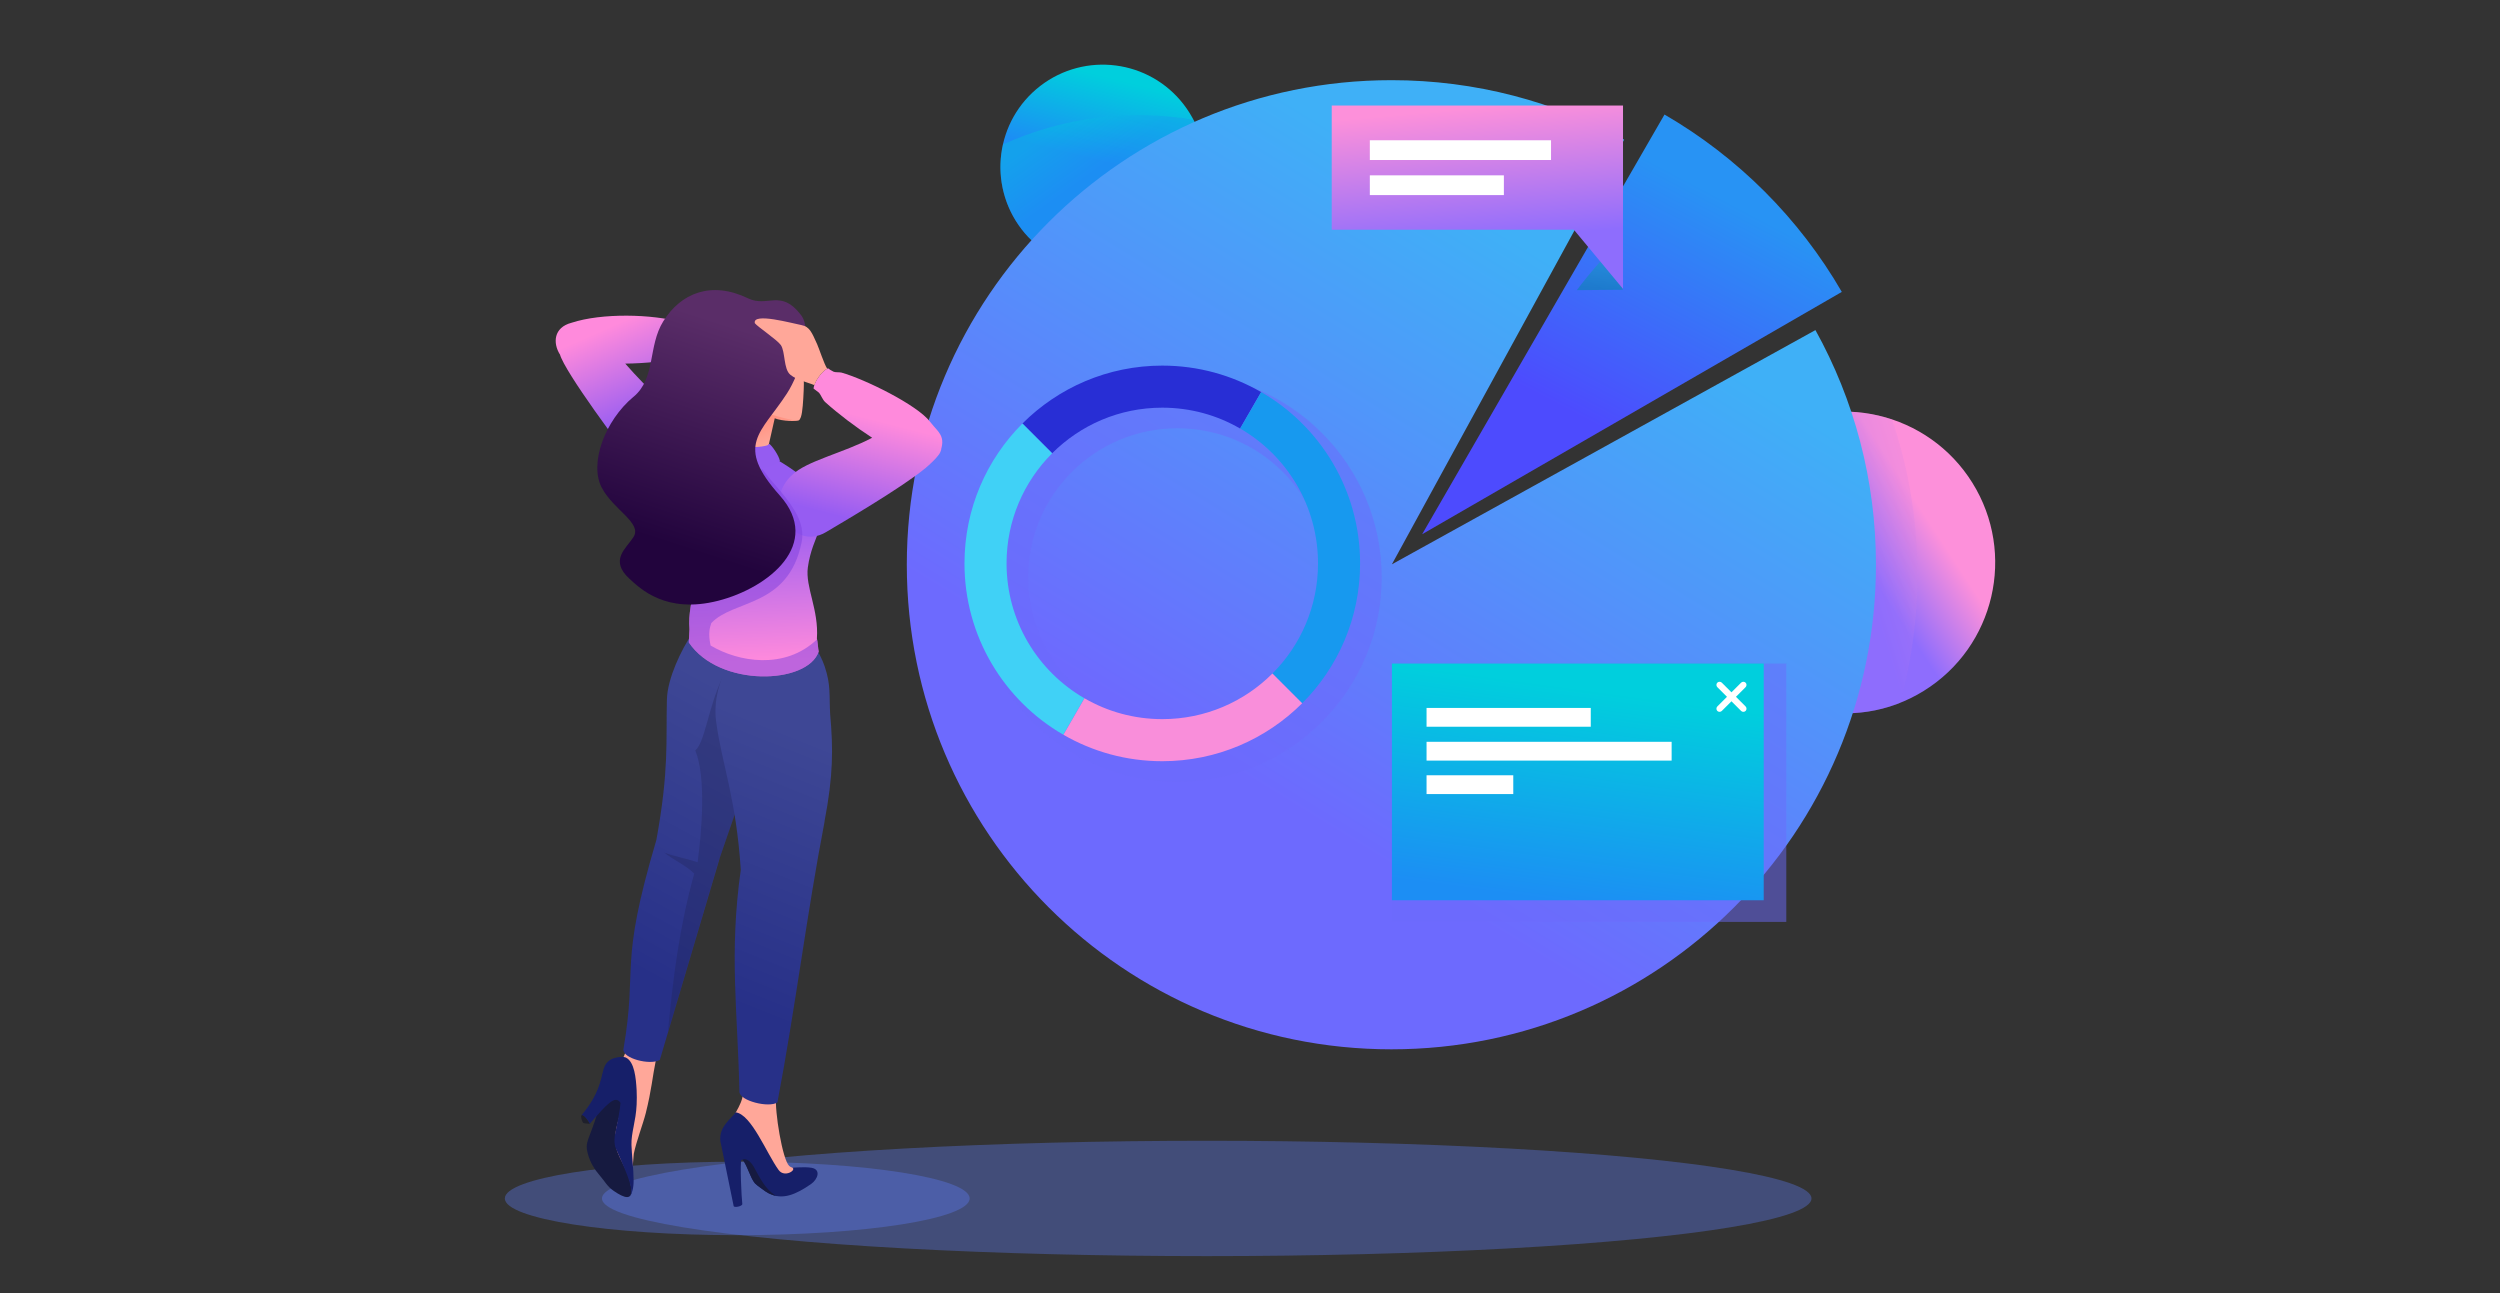
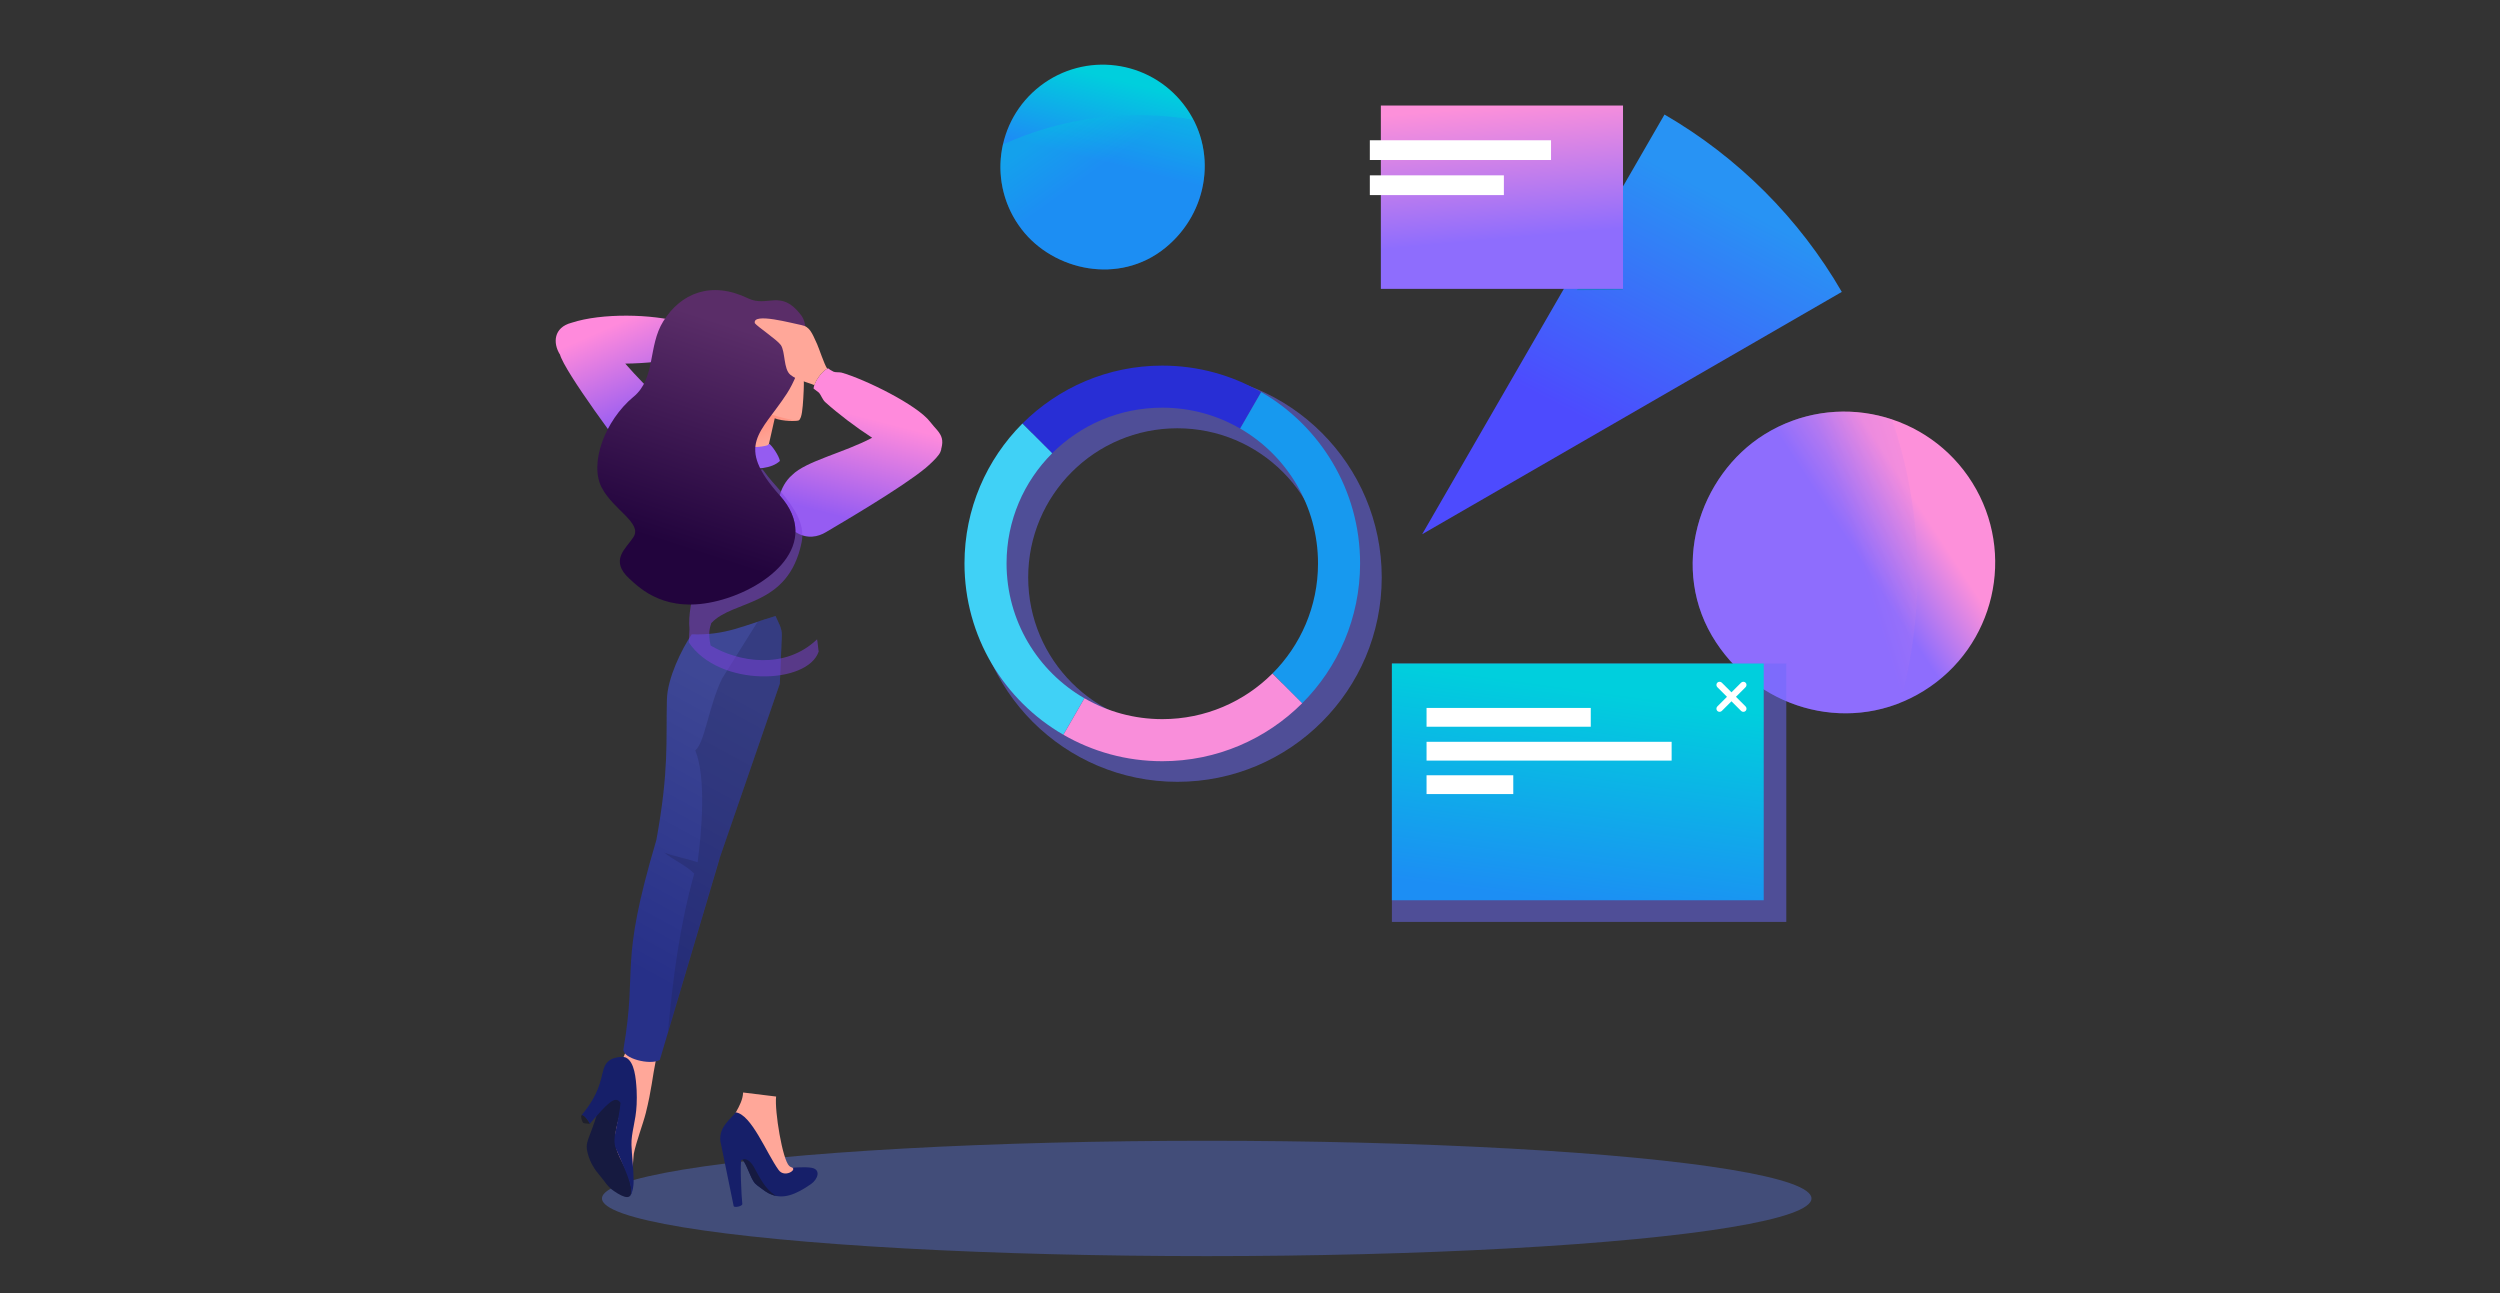
<svg xmlns="http://www.w3.org/2000/svg" xmlns:xlink="http://www.w3.org/1999/xlink" width="290" height="150" viewBox="0 0 290 150">
  <rect x="0" y="0" width="290" height="150" fill="#333333" stroke="none" />
  <defs>
    <linearGradient id="b" x1="128.04" y1="18.76" x2="130.38" y2="9.41" gradientUnits="userSpaceOnUse">
      <stop offset="0" stop-color="#1c8ef4" />
      <stop offset="1" stop-color="#00cfdd" />
    </linearGradient>
    <linearGradient id="c" x1="127.88" y1="19.41" x2="123.73" y2="13.63" xlink:href="#b" />
    <linearGradient id="d" x1="223.01" y1="59.32" x2="215.41" y2="64.29" gradientUnits="userSpaceOnUse">
      <stop offset="0" stop-color="#fd90da" />
      <stop offset="1" stop-color="#8e6dfd" />
    </linearGradient>
    <linearGradient id="e" x1="226.34" y1="61.42" x2="215.46" y2="64.78" xlink:href="#d" />
    <linearGradient id="f" x1="145.75" y1="91.06" x2="182.15" y2="31.67" gradientUnits="userSpaceOnUse">
      <stop offset="0" stop-color="#6d6afe" />
      <stop offset="1" stop-color="#3fb0f7" />
    </linearGradient>
    <linearGradient id="g" x1="187.81" y1="50.74" x2="201.84" y2="24.07" gradientUnits="userSpaceOnUse">
      <stop offset="0" stop-color="#4d4bfe" />
      <stop offset="1" stop-color="#2893f4" />
    </linearGradient>
    <linearGradient id="h" x1="185.97" y1="28.73" x2="185.59" y2="33.46" gradientUnits="userSpaceOnUse">
      <stop offset="0" stop-color="#1cadc9" />
      <stop offset="1" stop-color="#0088a2" />
    </linearGradient>
    <linearGradient id="i" x1="170.76" y1="12.51" x2="172.13" y2="27.91" xlink:href="#d" />
    <linearGradient id="j" x1="181.13" y1="104.57" x2="184.48" y2="80.01" xlink:href="#b" />
    <linearGradient id="k" x1="3410.83" y1="47.72" x2="3415.37" y2="37.41" gradientTransform="translate(3487.28) rotate(-180) scale(1 -1)" gradientUnits="userSpaceOnUse">
      <stop offset="0" stop-color="#965cf2" />
      <stop offset="1" stop-color="#ff8adc" />
    </linearGradient>
    <linearGradient id="l" x1="3399.83" y1="81.52" x2="3416.02" y2="111.27" gradientTransform="translate(3487.28) rotate(-180) scale(1 -1)" gradientUnits="userSpaceOnUse">
      <stop offset="0" stop-color="#3e4795" />
      <stop offset="1" stop-color="#273088" />
    </linearGradient>
    <linearGradient id="m" x1="3393.31" y1="85.69" x2="3405.2" y2="115.43" xlink:href="#l" />
    <linearGradient id="n" x1="3400.7" y1="59.69" x2="3400.01" y2="76.73" xlink:href="#k" />
    <linearGradient id="o" x1="3388.85" y1="60.18" x2="3385.89" y2="48.67" xlink:href="#k" />
    <linearGradient id="p" x1="3400.52" y1="48.13" x2="3399.23" y2="51.93" gradientTransform="translate(3487.28) rotate(-180) scale(1 -1)" gradientUnits="userSpaceOnUse">
      <stop offset="0" stop-color="#ff8a78" />
      <stop offset="1" stop-color="#ffa799" />
    </linearGradient>
    <linearGradient id="q" x1="3400.29" y1="38.45" x2="3408.39" y2="63.52" gradientTransform="translate(3487.28) rotate(-180) scale(1 -1)" gradientUnits="userSpaceOnUse">
      <stop offset="0" stop-color="#5a2d68" />
      <stop offset="1" stop-color="#22043d" />
    </linearGradient>
  </defs>
  <g style="isolation:isolate;">
    <g id="a">
-       <rect width="290" height="150" style="fill:none;" />
      <g>
        <path d="M135.16,28.76c-5.35,4.34-12.96,2.63-16.64-2.15-4-5.19-3.04-12.64,2.15-16.64,5.19-4,12.64-3.04,16.64,2.15,4,5.19,2.94,12.51-2.15,16.64Z" style="fill:url(#b); fill-rule:evenodd;" />
        <path d="M135.16,28.76c-5.35,4.34-12.96,2.63-16.64-2.15-2.24-2.91-2.93-6.53-2.18-9.85,7.03-3.2,14.74-4.11,22.1-2.87,2.59,4.98,1.25,11.2-3.28,14.87Z" style="fill:url(#c); fill-rule:evenodd; mix-blend-mode:multiply; opacity:.3;" />
      </g>
      <g>
        <ellipse cx="139.98" cy="139.02" rx="70.15" ry="6.69" style="fill:#5f7ffb; mix-blend-mode:multiply; opacity:.35;" />
-         <path d="M85.52,143.28c14.89,0,26.96-1.91,26.96-4.26s-12.07-4.26-26.96-4.26-26.96,1.91-26.96,4.26,12.07,4.26,26.96,4.26Z" style="fill:#5f7ffb; fill-rule:evenodd; mix-blend-mode:multiply; opacity:.35;" />
      </g>
      <g>
        <path d="M199.06,74.51c-5.59-8.5-1.95-19.41,5.62-24.12,8.21-5.11,19.01-2.59,24.12,5.62,5.11,8.21,2.59,19.01-5.62,24.12-8.21,5.11-18.81,2.46-24.12-5.62Z" style="fill:url(#d); fill-rule:evenodd;" />
        <path d="M199.06,74.51c-5.59-8.5-1.95-19.41,5.62-24.12,4.6-2.86,10.02-3.33,14.79-1.74,3.66,10.79,3.86,22.25,.95,32.88-7.7,3.07-16.62,.18-21.35-7.01Z" style="fill:url(#e); fill-rule:evenodd; mix-blend-mode:multiply; opacity:.3;" />
      </g>
      <g>
-         <path d="M161.41,9.3c9.78,0,18.98,2.5,26.99,6.9l-26.94,49.26,49.13-27.17c4.47,8.06,7.02,17.34,7.02,27.22,0,31.04-25.16,56.21-56.21,56.21s-56.21-25.16-56.21-56.21,25.16-56.21,56.21-56.21Z" style="fill:url(#f); fill-rule:evenodd;" />
        <path d="M193.07,13.28c8.53,4.94,15.64,12.05,20.58,20.58l-48.68,28.11,28.11-48.68Z" style="fill:url(#g); fill-rule:evenodd;" />
      </g>
      <g>
        <path d="M188.08,27.86l.16,5.75-5.33,.05c.24-.34,2.64-3.52,5.17-5.8Z" style="fill:url(#h); fill-rule:evenodd; mix-blend-mode:multiply; opacity:.5;" />
        <g>
-           <path d="M154.48,12.24h33.79v21.27l-5.7-6.86h-28.09V12.24Z" style="fill:url(#i); fill-rule:evenodd;" />
+           <path d="M154.48,12.24h33.79v21.27h-28.09V12.24Z" style="fill:url(#i); fill-rule:evenodd;" />
          <g>
            <rect x="158.9" y="16.27" width="21.02" height="2.29" style="fill:#fff;" />
            <rect x="158.9" y="20.34" width="15.55" height="2.29" style="fill:#fff;" />
          </g>
        </g>
      </g>
      <g>
        <rect x="161.46" y="76.97" width="45.75" height="29.97" style="fill:#6d6afd; mix-blend-mode:multiply; opacity:.5;" />
        <g>
          <rect x="161.46" y="76.97" width="43.13" height="27.46" style="fill:url(#j);" />
          <path d="M165.48,82.12h19.05v2.18h-19.05v-2.18h0Zm34.25,.35c-.14,.14-.38,.14-.52,0-.14-.14-.14-.38,0-.52l1.12-1.12-1.12-1.12c-.14-.14-.14-.38,0-.52,.14-.14,.38-.14,.52,0l1.12,1.12,1.12-1.12c.14-.14,.38-.14,.52,0,.14,.14,.14,.38,0,.52l-1.12,1.12,1.12,1.12c.14,.14,.14,.38,0,.52-.14,.14-.38,.14-.52,0l-1.12-1.12-1.12,1.12h0Zm-34.25,7.46h10.06v2.18h-10.06v-2.18h0Zm0-3.88h28.43v2.18h-28.43v-2.18Z" style="fill:#fff; fill-rule:evenodd;" />
        </g>
      </g>
      <path d="M112.86,66.98c0-13.1,10.62-23.71,23.71-23.71s23.71,10.62,23.71,23.71-10.62,23.71-23.71,23.71-23.71-10.62-23.71-23.71h0Zm6.41,0c0,9.55,7.74,17.3,17.3,17.3s17.3-7.74,17.3-17.3-7.74-17.3-17.3-17.3-17.3,7.74-17.3,17.3Z" style="fill:#6d6afd; fill-rule:evenodd; mix-blend-mode:multiply; opacity:.5;" />
      <g>
        <path d="M134.83,42.41c-6.34,0-12.07,2.57-16.23,6.72l3.45,3.45c3.27-3.27,7.78-5.29,12.77-5.29,3.29,0,6.38,.88,9.03,2.42l2.44-4.23c-3.38-1.95-7.29-3.07-11.47-3.07Z" style="fill:#282ed5; fill-rule:evenodd;" />
        <path d="M118.6,49.13c-4.15,4.15-6.72,9.89-6.72,16.23,0,8.49,4.61,15.91,11.47,19.87l2.44-4.23c-5.4-3.12-9.03-8.96-9.03-15.65,0-4.99,2.02-9.5,5.29-12.77l-3.45-3.45Z" style="fill:#40d1f6; fill-rule:evenodd;" />
        <path d="M151.05,81.58c4.15-4.15,6.72-9.89,6.72-16.23,0-8.49-4.61-15.91-11.47-19.87l-2.44,4.23c5.4,3.12,9.03,8.96,9.03,15.65,0,4.99-2.02,9.5-5.29,12.77l3.45,3.45Z" style="fill:#1799ef; fill-rule:evenodd;" />
        <path d="M123.35,85.23c3.38,1.95,7.29,3.07,11.47,3.07,6.34,0,12.07-2.57,16.23-6.72l-3.45-3.45c-3.27,3.27-7.78,5.29-12.77,5.29-3.29,0-6.38-.88-9.03-2.42l-2.44,4.23Z" style="fill:#f98eda; fill-rule:evenodd;" />
      </g>
      <g>
        <path d="M64.95,41.1c.52,2,7.26,11.06,8.74,12.84,.81,.97,2.77,1.95,4.88,.88,1.88-.95,2.02-2.88,.66-5.26-.97-1.7-4.14-4.43-6.7-7.38,2.35-.03,4.58-.27,6.7-.68,.39-.08,.69-.53,.99-.62,.25-.03,.58-.07,.8-.09,.42-.91-.05-2.73-.4-3.04-.15,.03-.41,.03-.74,.01-.2-.01-.59-.31-.84-.38-3.42-.96-9.23-1.09-12.74,.06-2.1,.55-2.17,2.36-1.36,3.67Z" style="fill:url(#k); fill-rule:evenodd;" />
        <g>
          <path d="M73.25,118.58c-.17,1.64-.46,3.16-1.04,4.29-.29,.31-.64,.5-.81,.86-.9,1.91-1.09,3.74-.47,13.52l2.3,.05,.29-3.46c.28-1.4,1.07-3.45,1.39-4.72,.69-2.76,.76-4.15,1.18-6.19l-2.85-4.35Z" style="fill:#ffa799; fill-rule:evenodd;" />
          <g>
            <path d="M68.43,130.37c-.25-.03-.72-.05-.78-.11-.12-.13-.34-.78-.18-.9,.29-.19,.88,.83,.96,1.02Z" style="fill:#1f202b; fill-rule:evenodd;" />
            <path d="M69.7,126.45c.27,.87-.12,1.72-.39,2.63-.96,3.17-1.52,3.35-1.12,4.78,.28,1,.78,1.81,1.4,2.52,.62,.71,.81,1.22,1.61,1.77,1.2,.83,2.27,1.22,2.01-.45-.09-.59-.27-1.26-.39-1.55-.85-1.98-1.84-2.85-1.31-5.32,.4-1.83,1.03-3.04,.21-4.28l-2.03-.11Z" style="fill:#161a40; fill-rule:evenodd;" />
            <path d="M69.89,124.48c-.36,1.66-.9,3.05-2.42,4.87,.19-.05,.68,.45,.95,1,1.98-2.28,2.95-3.39,3.56-2.41-.06,.83-.36,2.32-.61,3.48-.08,.38-.18,1.23,.07,1.81,.78,1.87,2.21,4.6,1.66,5.5,.19-.24,.41-.9,.4-1.79,0-1.29-.22-3.04-.25-4.12-.04-1.45,.51-2.71,.6-4.69,.02-.56,.03-1.1,0-1.66-.08-1.4-.24-3.26-1.22-3.78-.35-.19-1.26-.05-1.73,.19-.66,.34-.86,.95-1,1.59Z" style="fill:#161f69; fill-rule:evenodd;" />
          </g>
        </g>
        <path d="M83.46,99.59l7-20.29,.23-5.57c.04-.9-.44-1.56-.73-2.27-3.69,1.09-5.76,2.26-9.72,2.12-1.19,1.77-2.82,5.08-2.88,7.58-.12,4.87,.26,8.12-1.22,16.27-4.42,14.9-2.13,14.38-3.82,24.28-.14,1.06,3.11,1.9,4.22,1.24l6.93-23.35Z" style="fill:url(#l); fill-rule:evenodd;" />
        <path d="M83.46,99.59l7-20.29,.23-5.57c.04-.9-.44-1.56-.73-2.27-.75,.22-1.43,.44-2.07,.66l-4.12,6.58c-1.58,3.23-1.98,7.39-3.12,8.35,1.3,3.15,.74,9.49,.27,12.97-1.33-.45-2.56-.63-3.87-1.12,.9,.75,2.56,1.5,3.48,2.44-1.68,6.02-2.48,12.17-3.05,18.37l5.97-20.11Z" style="fill:#1e2353; fill-rule:evenodd; mix-blend-mode:multiply; opacity:.3;" />
        <g>
          <path d="M86.2,126.74c-.06,1.56-1.54,3.06-1.71,4.07-.4,2.32,1.28,1.11,3.19,4.1,.76,0,2.44,2.74,4.71,2.88,.52,.03,1.45-1.23,.42-2.13-.46-.27-.87-.07-1.25-.4-.79-.7-1.72-6.41-1.53-8.06l-3.83-.47Z" style="fill:#ffa799; fill-rule:evenodd;" />
          <g>
            <path d="M85.33,129.03c1.84,.23,3.57,4.73,4.99,6.69,.69,.95,2.16-.03,1.56-.28,.3,.02,1.42-.11,2.24,.02,1.16,.19,.75,1.34-.04,1.89-1.75,1.21-3.3,1.89-4.89,1.09-.26-.13-.62-.38-.97-.65-.25-.18-.53-.39-.65-.52-.51-.62-.71-1.61-1.18-2.45-.16-.28-.28-.34-.38-.26-.19,.27,0,4.32,.1,5.13-.05,.23-.84,.42-1,.24l-1.47-7.19c-.17-.58-.1-1.28,.19-1.84,.44-.84,1.28-1.49,1.48-1.85Z" style="fill:#161f69; fill-rule:evenodd;" />
            <path d="M90.14,138.75c-.31-.05-.63-.16-.94-.31-.27-.13-.62-.38-.97-.65-.25-.18-.53-.39-.65-.52-.56-.67-.83-1.91-1.45-2.75,.21-.13,.74-.11,1.28,.78,.81,1.49,1.37,2.59,2.44,3.31,.09,.06,.18,.11,.28,.15Z" style="fill:#161a40; fill-rule:evenodd;" />
          </g>
        </g>
-         <path d="M95.64,95.3c1.03-5.37,1.01-8.48,.66-12.43-.13-2.27,.1-3.38-.64-5.57-.29-.86-.69-1.56-1.08-2.27-3.52,1.09-6.15,2.15-10.14,2.02-.91,1.77-1.7,4.14-1.37,6.64,.64,4.87,2.32,8.86,2.86,17.21-1.37,9.74-.36,16.31-.16,25.74,.02,1.06,3.41,1.9,4.41,1.24,2.1-11.06,3.39-21.77,5.47-32.58Z" style="fill:url(#m); fill-rule:evenodd;" />
-         <path d="M81.02,50.05c-4.12-.47-4.13,6.33-2.7,9.53,3.73,8.32,1.32,9.61,1.66,13.41l-.08,1.53c3.55,5.28,13.82,4.87,15.07,1.05-.07-.24-.12-1.24-.21-1.49,.24-3.35-1.36-5.98-1.05-8.26,.52-3.83,2.61-5.18,1.48-8.45-.82-1.13-3.04-2.93-5.35-4.2-3.25-1.78-6.88-2.89-8.82-3.11Z" style="fill:url(#n); fill-rule:evenodd;" />
        <path d="M109.19,52.12c-.05,.21-.14,.42-.27,.6-.32,.47-1.11,1.2-1.54,1.56-2.8,2.32-9.91,6.46-11.57,7.45-.9,.54-2.19,.86-3.55-.03,.02-1.34-.51-2.77-1.81-4.23,.2-.77,.66-1.7,1.44-2.37,1.61-1.62,6.01-2.58,9.28-4.32-1.93-1.25-3.97-2.8-5.45-4.14-.3-.27-.5-.84-.71-1.08-.19-.16-.46-.36-.64-.49,.11-1,1.24-2.25,1.7-2.34,.12,.11,.33,.24,.63,.39,.18,.09,.67,.04,.91,.1,2.64,.74,8.79,3.73,10.3,5.73,.27,.35,.55,.65,.8,.94,.56,.66,.72,1.2,.5,2.08-.01,.05-.03,.09-.04,.14Z" style="fill:url(#o); fill-rule:evenodd;" />
        <path d="M81.02,50.05c-4.12-.47-4.13,6.33-2.7,9.53,3.73,8.32,1.32,9.61,1.66,13.41l-.08,1.53c3.55,5.28,13.82,4.87,15.07,1.05-.06-.22-.11-1.08-.19-1.41-3.74,3.58-9.15,2.63-12.35,.72-.3-1.4-.11-2.02,.08-2.6,2.57-2.77,8.93-1.78,10.48-9.38,.45-2.21-1.01-4.15-2.43-5.9-.68-.84-1.19-1.28-2.1-2.55-1.49,.35-4.26-.14-4.59-.75-.12-.21,.47-2.07,.38-2.3-2.55-1.12-1.74-1.17-3.23-1.34Z" style="fill:#7e41df; fill-rule:evenodd; opacity:.5;" />
        <g>
          <g>
            <path d="M82.34,51.93c-.32,1.35,4.62,2.82,6.32,2.08l.04-.33c.44-2.02,.87-3.74,1.17-5.16,.79,.34,2.72,.43,2.89,.16-5.21-4.16-11.31-7.24-12.09-5.14,.52,1.52,1.85,2.6,2.52,3.6,.18,.26,.32,.81,.35,1.36h0c-.19,1.07-.6,2.1-1.19,3.42Z" style="fill:url(#p); fill-rule:evenodd;" />
            <path d="M92.73,48.71c-.45,.29-3.64-.77-3.9-.76-2.48,.12-5.15-.08-5.65-.81-.67-.99-2-2.07-2.52-3.6-.83-2.43-.66-5.18,1.56-7.09,3.87-3.32,9.94-.89,10.8,2.87,.36,1.54-.09,1.67-.01,2.7,.13,1.9,.35,1.19,.17,4.2-.07,1.15-.17,2.28-.47,2.47Z" style="fill:#ffa799; fill-rule:evenodd;" />
            <path d="M83.06,50.11c.14,1.23,3.6,2.1,5.71,1.61,.23-.05,.37-.1,.45-.24,.31,.17,1.15,1.39,1.25,1.99-1.82,1.75-7.56,.72-8.26-1.33-.17-.49-.32-1.42,.86-2.04Z" style="fill:#955cf1; fill-rule:evenodd;" />
          </g>
          <path d="M73.48,46.03c-3.31,2.77-5.17,7.75-3.66,10.57,1.36,2.56,4.69,4.07,3.67,5.69-.85,1.34-2.84,2.68-.47,4.85,1.22,1.11,4.2,4.1,10.28,2.55,5.93-1.51,12.14-6.63,7.15-12.22-5.25-5.89-2.18-7.19,.83-11.82,1.59-2.45,3.02-7.29,1.65-9.09-2.34-3.09-3.9-.86-6.15-1.95-4.3-2.08-7.82-.59-9.84,2.66-1.81,2.91-.83,6.58-3.46,8.77Z" style="fill:url(#q); fill-rule:evenodd;" />
        </g>
        <path d="M95.97,42.77s-.02-.02-.03-.03c-.34-.51-.94-2.35-1.15-2.81-.6-1.31-.85-2.04-1.82-2.22-.99-.18-5.72-1.51-5.41-.22,.31,.41,2.58,1.92,3.01,2.53,.54,.76,.3,2.79,1.11,3.45,.78,.64,2,.87,2.79,1.21,.27-.83,1.06-1.72,1.51-1.92Z" style="fill:#ffa799; fill-rule:evenodd;" />
      </g>
    </g>
  </g>
</svg>